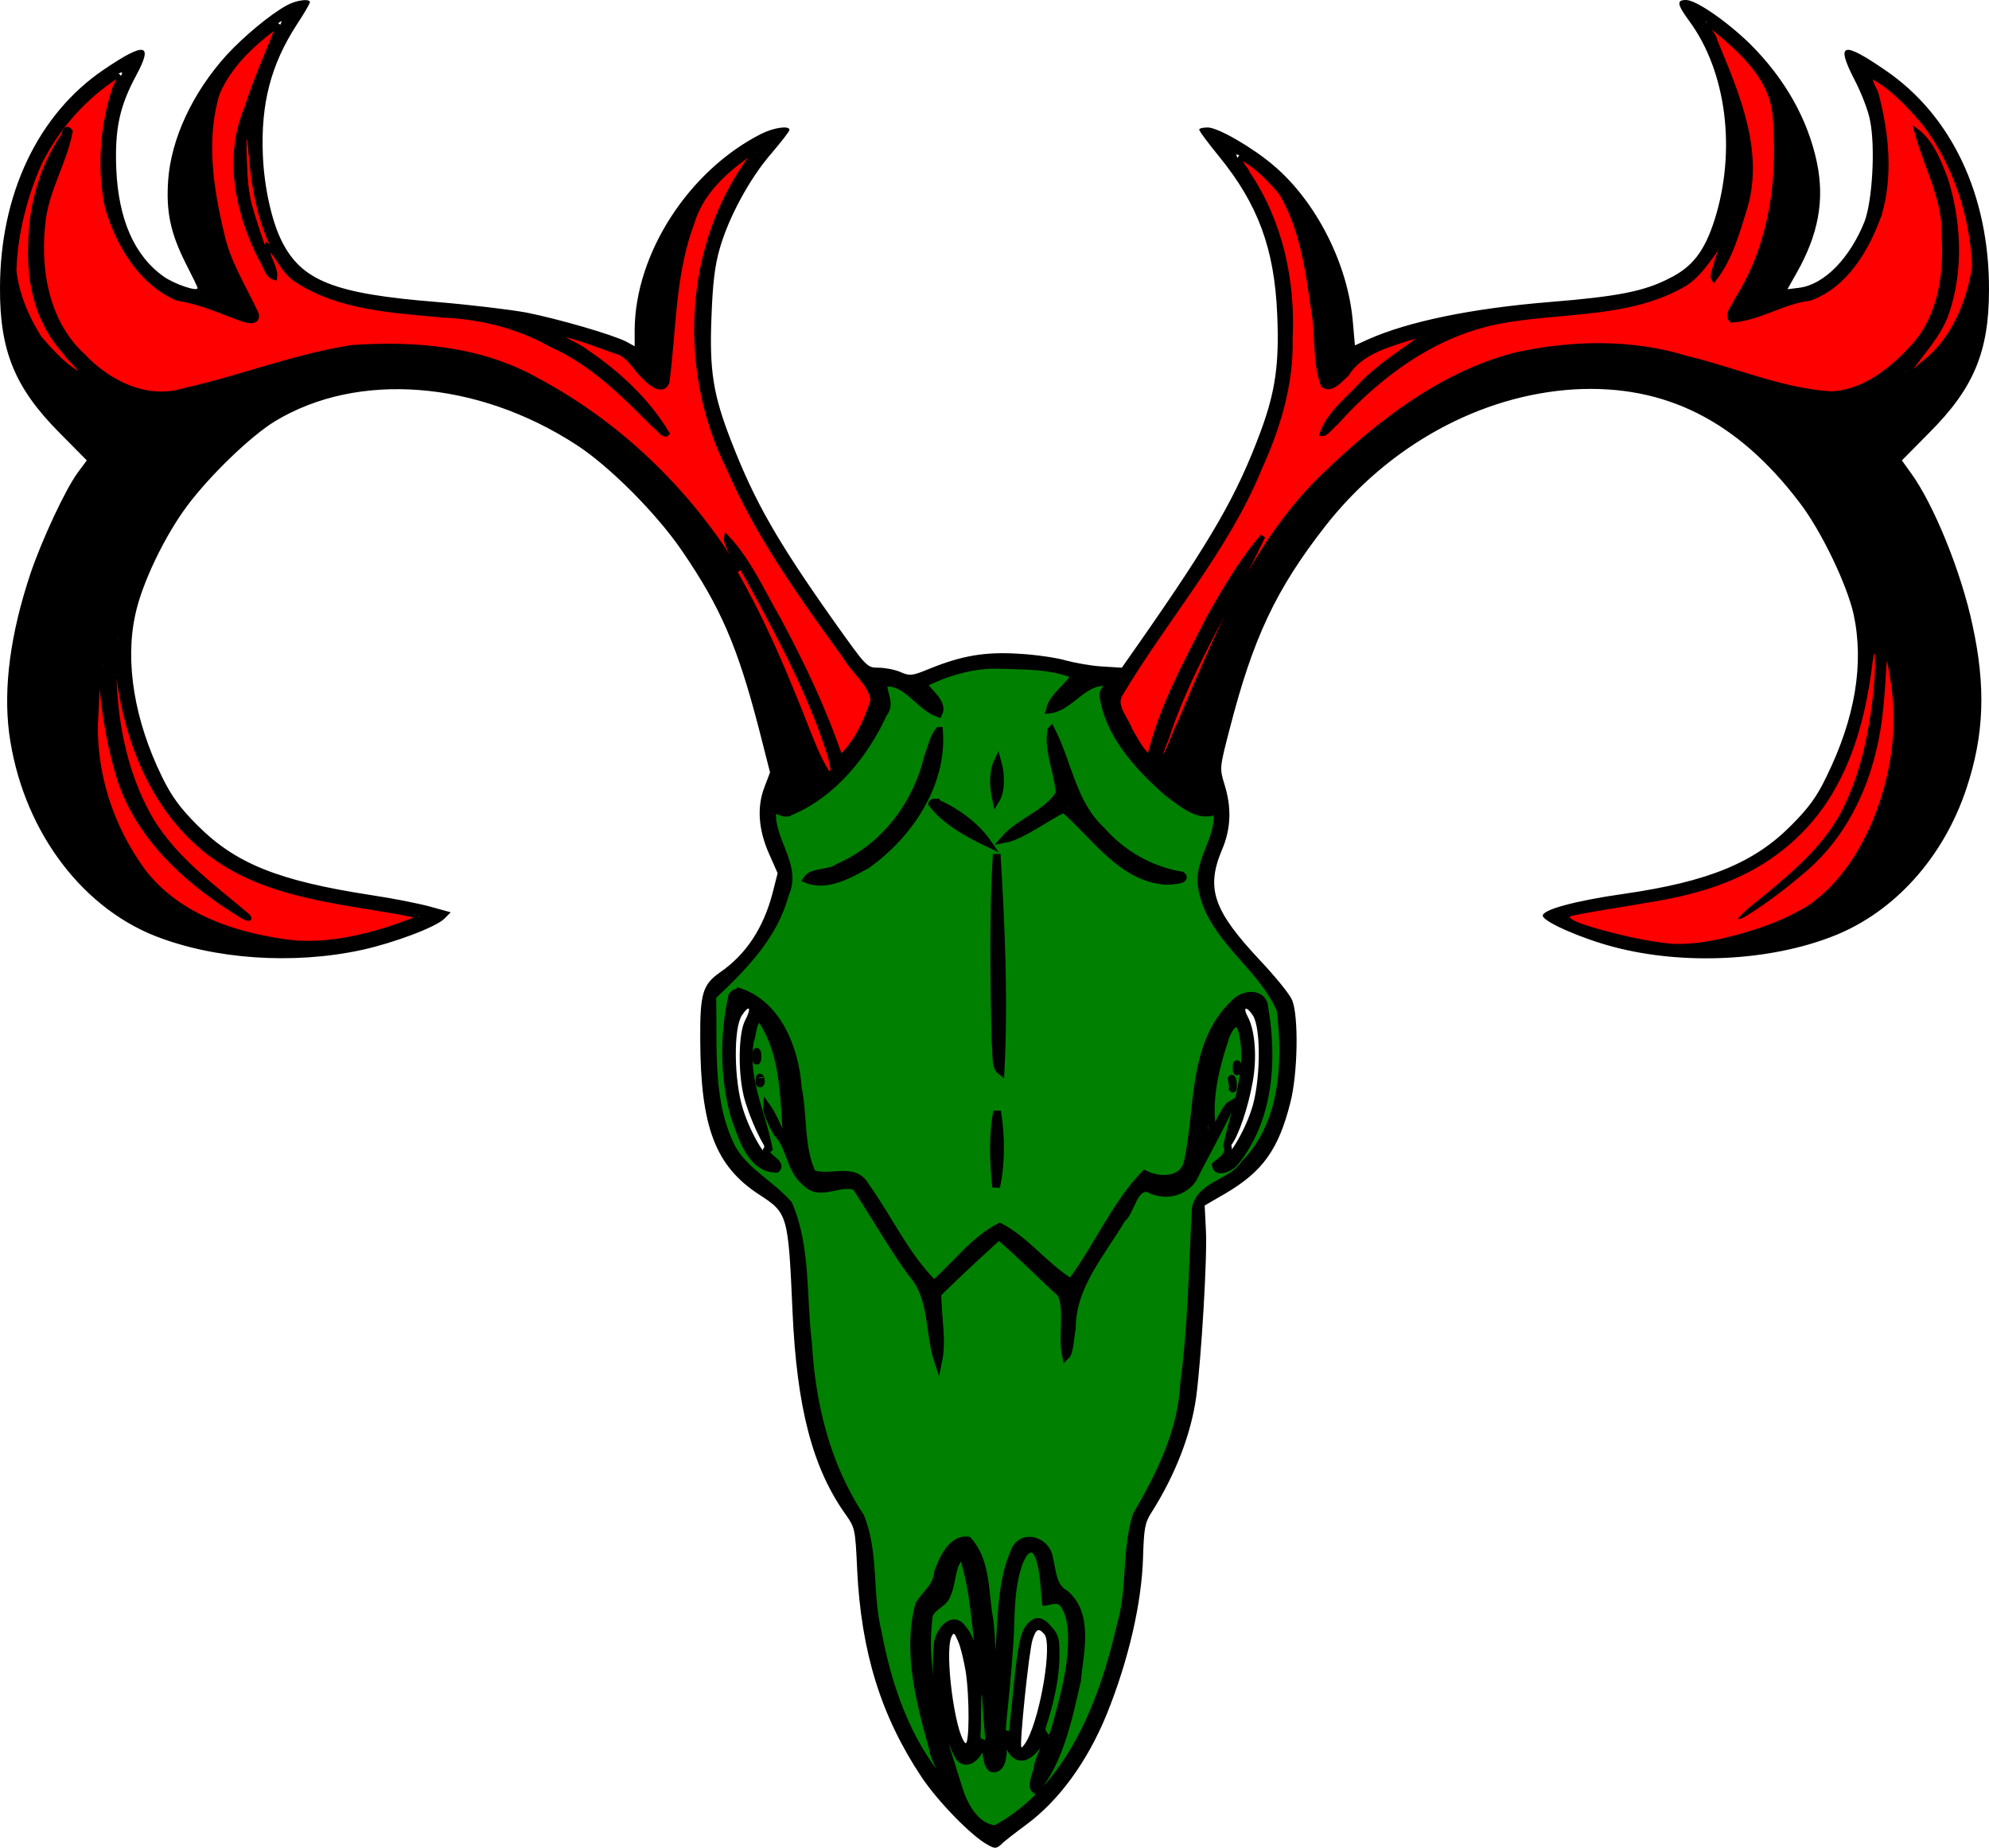
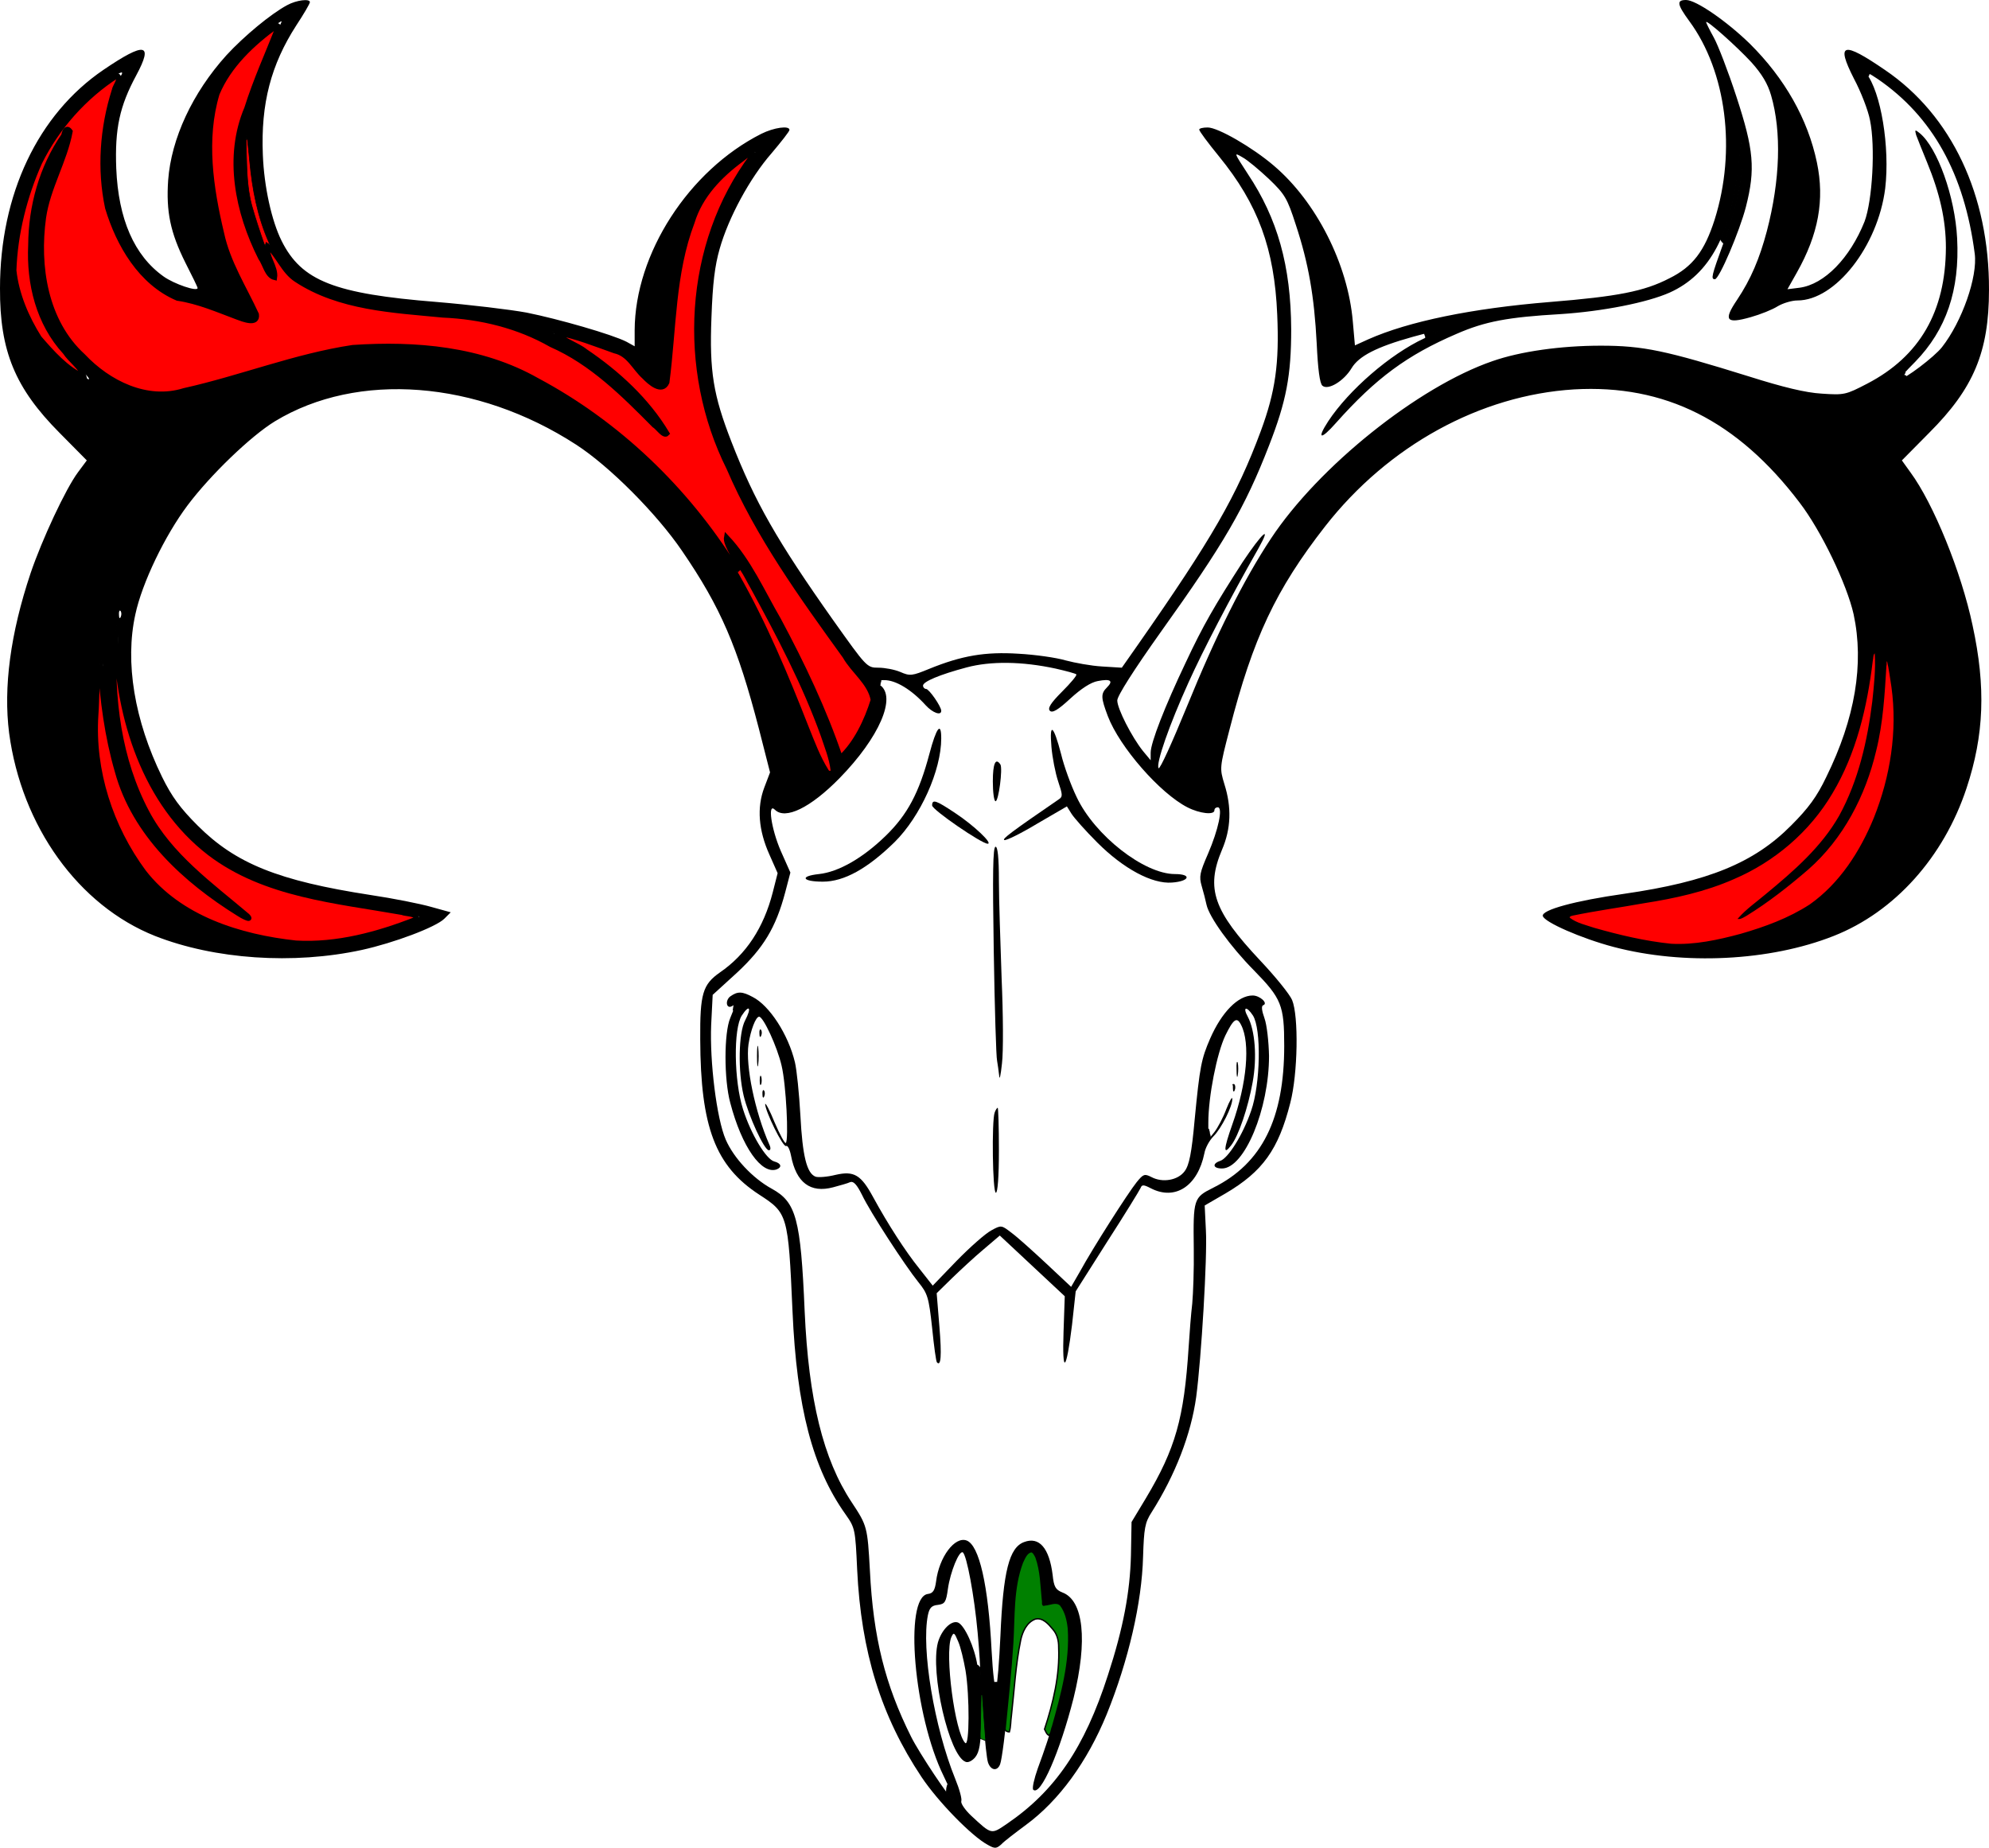
<svg xmlns="http://www.w3.org/2000/svg" version="1.0" width="655.3" height="608.82" viewBox="0 0 655.3 608.82" preserveAspectRatio="xMidYMid" id="svg1323">
  <defs id="defs1327" />
  <g fill="#000000" stroke="none" id="g1321" transform="translate(-12.899,-35)">
    <path d="M 1075,6413 C 1021,6384 933,6311 875,6248 763,6124 693,5973 683,5836 c -7,-103 7,-172 57,-272 22,-43 40,-80 40,-83 0,-13 -77,13 -112,38 -97,69 -149,189 -156,356 -5,131 11,205 66,307 57,106 29,111 -108,18 -216,-147 -341,-410 -341,-720 -1,-207 50,-329 196,-476 l 90,-91 -29,-39 c -41,-55 -119,-223 -156,-332 -67,-200 -90,-377 -71,-527 41,-308 229,-569 481,-669 196,-77 455,-95 681,-46 105,23 244,75 272,103 l 21,21 -65,18 c -35,10 -125,28 -199,39 -305,47 -445,104 -570,229 -57,57 -85,95 -117,160 -91,186 -123,378 -88,536 22,103 97,259 172,359 75,100 209,229 288,277 272,165 665,135 992,-77 110,-71 266,-228 349,-350 128,-187 183,-316 253,-585 l 37,-145 -19,-50 c -25,-66 -19,-141 17,-221 l 27,-61 -16,-63 c -30,-117 -88,-205 -174,-264 -57,-40 -66,-70 -65,-221 1,-289 50,-417 194,-511 94,-61 96,-65 110,-384 14,-318 66,-517 175,-670 31,-44 32,-49 38,-181 13,-273 79,-484 212,-684 54,-81 166,-196 219,-224 23,-13 28,-12 44,2 9,10 46,38 81,64 109,80 202,208 266,364 72,178 116,368 120,520 3,93 6,112 28,146 78,123 130,257 147,380 17,128 37,462 32,549 l -4,82 69,40 c 122,72 174,144 213,298 25,96 28,286 6,339 -8,19 -55,77 -105,130 -154,164 -180,237 -126,365 30,70 32,140 8,216 -16,53 -16,54 17,181 77,300 152,460 315,669 208,266 511,432 820,451 299,17 538,-103 743,-373 72,-94 156,-270 178,-368 35,-163 5,-343 -90,-536 -31,-65 -59,-103 -116,-160 -122,-123 -273,-185 -550,-225 -162,-23 -272,-53 -268,-73 4,-20 127,-74 233,-102 231,-61 515,-47 725,36 201,79 363,260 438,487 58,175 64,333 20,536 -37,176 -129,402 -205,505 l -28,39 90,91 c 146,146 197,266 197,471 1,312 -123,575 -342,724 -140,96 -163,90 -103,-28 23,-43 47,-105 53,-137 18,-87 8,-265 -18,-334 -48,-120 -132,-207 -214,-218 l -40,-5 31,55 c 71,126 92,239 66,363 -30,143 -106,277 -221,391 -76,74 -177,144 -210,144 -32,0 -30,-14 11,-70 122,-166 155,-426 83,-654 -33,-103 -72,-155 -149,-193 -83,-43 -171,-60 -393,-78 -258,-21 -466,-64 -599,-123 l -44,-20 -7,79 c -16,188 -120,394 -260,513 -70,60 -184,126 -218,126 -16,0 -28,-3 -28,-7 0,-5 29,-44 65,-88 129,-158 183,-305 192,-522 7,-161 -6,-253 -54,-383 -79,-213 -161,-355 -404,-703 l -54,-77 -65,4 c -36,2 -90,12 -120,20 -30,9 -100,19 -155,22 -110,7 -187,-6 -295,-50 -56,-23 -63,-24 -95,-10 -19,8 -51,14 -72,14 -38,0 -39,2 -150,158 -183,259 -257,388 -334,586 -60,154 -73,232 -66,410 4,112 11,170 27,226 29,103 100,234 171,315 32,38 59,72 59,77 0,15 -51,8 -93,-13 -239,-121 -416,-395 -417,-647 v -53 l -27,15 c -47,24 -224,75 -329,96 -54,10 -188,26 -296,35 -337,27 -445,69 -511,201 -33,66 -58,179 -62,284 -7,169 27,297 110,426 25,38 45,72 45,77 0,12 -44,7 -75,-10 z m -49,-120 c -19,-38 -42,-94 -51,-125 -9,-32 -23,-70 -30,-86 -8,-15 -22,-59 -31,-97 -18,-80 -14,-155 15,-255 24,-85 86,-220 101,-220 8,0 9,7 5,18 -4,9 -25,71 -47,137 -35,103 -41,134 -44,220 l -3,100 9,-90 c 18,-197 78,-338 169,-398 81,-53 235,-90 426,-102 191,-12 241,-23 363,-81 147,-69 221,-123 326,-236 90,-97 120,-112 65,-31 -68,99 -216,225 -322,273 -65,30 -28,24 94,-16 61,-19 117,-43 125,-52 8,-9 28,-34 45,-54 17,-20 39,-40 50,-43 36,-12 46,9 46,105 2,147 26,302 70,435 29,86 67,136 154,201 53,39 72,44 41,12 -11,-13 -39,-54 -61,-93 -125,-212 -153,-530 -70,-781 42,-127 152,-349 230,-465 89,-134 277,-395 294,-409 8,-7 15,-20 15,-29 0,-25 -54,-132 -84,-169 l -28,-32 -34,97 c -59,170 -256,541 -331,626 -37,40 -20,0 55,-135 136,-244 211,-405 261,-557 40,-123 4,-81 -49,56 -167,435 -297,661 -495,858 -189,189 -434,342 -617,385 -116,28 -277,39 -387,27 -76,-8 -144,-25 -490,-127 -137,-40 -198,-40 -280,1 -74,37 -162,115 -198,176 -61,105 -86,266 -59,391 12,57 54,175 92,258 3,6 -2,14 -11,18 -10,3 -14,2 -9,-5 3,-6 -3,-20 -14,-32 -58,-64 -105,-221 -105,-352 0,-165 41,-273 144,-377 63,-64 64,-66 26,-47 -52,27 -123,94 -152,143 -13,23 -36,75 -51,116 -26,73 -27,78 -15,160 27,188 80,319 178,434 60,72 201,183 170,136 -56,-88 -78,-308 -44,-437 43,-164 169,-303 273,-303 15,0 54,-13 88,-29 130,-63 163,-48 101,44 -76,115 -125,305 -125,484 0,132 18,198 70,265 32,43 154,156 167,156 1,0 -13,-30 -31,-67 z m 4873,-68 c 35,-39 54,-71 65,-109 35,-120 30,-280 -14,-448 -24,-90 -52,-157 -98,-226 -46,-68 -36,-80 45,-57 32,9 72,25 89,36 17,10 46,19 65,19 125,0 265,179 289,369 16,136 -14,319 -63,380 -7,8 10,0 38,-19 181,-124 286,-313 320,-576 10,-76 -42,-224 -108,-308 -25,-32 -123,-106 -140,-106 -3,0 20,26 52,58 102,105 147,236 138,407 -7,137 -65,298 -123,346 -16,13 -17,12 -12,-6 4,-11 20,-51 36,-90 42,-102 62,-190 62,-281 -1,-210 -86,-358 -259,-448 -71,-37 -76,-38 -150,-33 -53,3 -127,21 -241,57 -273,85 -347,101 -487,101 -132,0 -266,-19 -357,-51 -244,-84 -573,-347 -730,-585 -90,-136 -181,-318 -277,-554 -48,-117 -89,-208 -93,-202 -9,15 35,142 99,283 47,104 134,272 230,441 46,82 12,51 -52,-45 -92,-143 -130,-208 -188,-332 -68,-143 -115,-263 -115,-296 v -25 l -25,30 c -37,46 -85,140 -85,167 0,15 54,100 145,228 206,288 276,408 355,612 57,146 73,231 73,383 -1,209 -45,365 -143,512 -46,71 -47,72 -18,55 17,-9 56,-42 88,-72 52,-50 60,-63 88,-150 42,-127 61,-236 69,-391 4,-85 10,-133 19,-140 19,-16 71,16 96,58 24,40 83,70 201,103 95,26 103,25 38,-5 -112,-52 -248,-170 -316,-273 -39,-60 -25,-63 26,-5 131,147 234,223 397,293 94,41 169,55 342,65 139,9 286,38 360,71 133,60 204,193 229,433 8,76 8,76 10,19 1,-74 -19,-171 -63,-292 -38,-105 -41,-116 -27,-116 14,0 81,157 102,238 32,125 26,189 -31,363 -27,83 -61,171 -75,196 -14,25 -25,48 -25,50 0,10 101,-80 149,-132 z M 527,4398 c -3,-8 -6,-5 -6,6 -1,11 2,17 5,13 3,-3 4,-12 1,-19 z m -9,-125 c 0,-289 153,-580 366,-698 126,-70 227,-99 475,-135 73,-11 140,-24 148,-28 9,-6 -17,-19 -84,-40 -190,-61 -295,-67 -455,-27 -147,36 -257,91 -327,163 -65,67 -125,176 -167,302 -26,79 -28,97 -28,245 0,105 4,169 11,185 11,22 12,19 9,-30 -8,-108 39,-331 91,-433 67,-134 192,-260 351,-354 75,-44 55,-18 -43,56 -130,99 -216,195 -265,295 -71,144 -110,359 -95,521 4,41 8,75 10,75 1,0 3,-44 3,-97 z m 5787,-80 c -12,-185 -58,-356 -126,-468 -43,-72 -130,-161 -242,-249 -48,-38 -85,-71 -82,-74 12,-12 208,133 273,203 128,137 197,319 211,555 l 6,105 14,-84 c 47,-283 -87,-627 -290,-746 -109,-64 -305,-119 -417,-116 -102,2 -380,75 -350,92 7,4 63,14 123,23 61,10 146,24 189,32 410,75 628,320 682,767 9,78 15,53 9,-40 z m -2698,34 c 35,-8 65,-16 68,-19 3,-3 -18,-28 -47,-57 -38,-38 -48,-55 -40,-63 8,-8 26,2 67,40 36,33 68,54 91,58 42,8 52,1 30,-21 -21,-21 -20,-34 3,-95 39,-102 172,-254 262,-300 41,-21 89,-26 89,-10 0,6 5,10 11,10 18,0 2,-74 -32,-153 -27,-62 -30,-75 -21,-106 6,-20 13,-48 16,-62 9,-41 78,-137 156,-216 91,-93 100,-115 100,-249 0,-240 -73,-387 -233,-467 -66,-33 -67,-36 -65,-202 1,-66 -2,-147 -5,-180 -4,-33 -9,-98 -12,-145 -15,-233 -43,-333 -141,-497 l -47,-78 -2,-110 c -3,-120 -25,-239 -76,-395 -77,-239 -174,-381 -332,-489 -53,-36 -50,-37 -119,27 -20,19 -34,40 -32,47 3,7 -6,40 -20,74 -69,170 -112,428 -90,539 5,24 12,32 33,34 23,3 27,9 33,53 8,56 37,127 49,120 13,-9 38,-143 49,-265 12,-134 11,-190 -1,-107 -9,59 -42,132 -64,141 -22,8 -54,-24 -66,-66 -26,-99 37,-373 91,-393 8,-4 22,3 32,15 14,18 18,43 20,119 l 1,96 7,-105 c 4,-58 10,-115 14,-127 9,-27 31,-30 40,-6 12,31 46,375 46,468 0,99 20,199 43,222 13,14 16,13 28,-8 6,-13 14,-54 17,-92 l 5,-69 29,6 c 26,5 31,2 44,-29 34,-82 1,-273 -88,-512 -12,-34 -19,-65 -15,-70 24,-23 88,125 133,302 47,190 33,322 -37,348 -22,9 -28,18 -32,58 -11,88 -44,127 -94,108 -49,-18 -69,-96 -78,-309 -4,-85 -10,-161 -14,-168 -5,-8 -11,45 -15,118 -11,219 -41,348 -82,364 -39,15 -91,-54 -101,-135 -4,-29 -10,-39 -27,-41 -80,-11 -46,-401 52,-600 21,-43 35,-78 31,-78 -9,0 -111,153 -138,207 -86,172 -125,327 -136,548 -8,144 -9,148 -60,225 -94,142 -142,338 -155,630 -13,305 -28,359 -108,403 -64,35 -126,102 -152,162 -30,69 -53,257 -48,378 l 5,99 80,73 c 87,81 128,148 159,265 l 17,65 -32,72 c -31,72 -44,160 -19,135 34,-34 117,6 213,104 131,134 189,268 133,307 -23,16 -23,16 13,16 38,1 91,-31 138,-83 23,-25 51,-35 51,-18 0,14 -40,72 -50,72 -5,0 -10,5 -10,11 0,13 54,36 144,60 79,21 182,20 293,-4 z M 3310,926 c 14,-85 13,-253 -1,-239 -34,34 -68,294 -46,348 8,18 10,17 23,-14 8,-18 18,-61 24,-95 z" transform="matrix(0.1,0,0,-0.1,0,678)" id="path1291" />
    <path d="m 3191,3946 c -34,-128 -72,-200 -144,-270 -75,-73 -155,-119 -220,-126 -65,-7 -55,-25 13,-25 70,0 147,43 236,130 86,85 154,237 154,342 0,57 -16,36 -39,-51 z" transform="matrix(0.1,0,0,-0.1,0,678)" id="path1293" />
    <path d="m 3593,3970 c 3,-36 13,-87 22,-114 15,-45 16,-51 2,-60 -156,-107 -188,-131 -179,-134 6,-2 55,22 108,54 l 98,57 15,-24 c 8,-13 46,-56 85,-95 87,-87 181,-137 246,-132 58,4 67,28 10,28 -102,0 -265,128 -324,254 -19,39 -42,103 -51,141 -25,96 -39,107 -32,25 z" transform="matrix(0.1,0,0,-0.1,0,678)" id="path1295" />
    <path d="m 3400,3855 c 0,-36 4,-65 9,-65 10,0 24,107 16,121 -16,24 -25,3 -25,-56 z" transform="matrix(0.1,0,0,-0.1,0,678)" id="path1297" />
    <path d="m 3200,3776 c 0,-14 163,-126 183,-126 18,0 -45,60 -107,101 -63,42 -76,47 -76,25 z" transform="matrix(0.1,0,0,-0.1,0,678)" id="path1299" />
    <path d="m 3403,3298 c 3,-189 8,-352 11,-363 2,-11 5,-33 7,-50 1,-16 5,2 9,40 5,39 4,165 -1,280 -4,116 -9,261 -9,323 0,77 -4,112 -11,112 -9,0 -10,-90 -6,-342 z" transform="matrix(0.1,0,0,-0.1,0,678)" id="path1301" />
    <path d="m 2535,3147 c -18,-14 -13,-43 6,-32 12,8 12,4 -6,-39 -21,-49 -21,-203 0,-280 38,-145 103,-237 153,-219 18,7 15,20 -8,26 -27,7 -77,90 -103,172 -30,94 -32,266 -4,309 25,38 33,26 11,-16 -22,-41 -24,-168 -5,-248 16,-67 68,-180 83,-180 6,0 7,7 2,18 -48,109 -79,260 -69,331 7,47 24,91 35,91 14,0 60,-100 74,-161 15,-62 24,-244 14,-255 -3,-3 -20,28 -37,68 -16,40 -31,67 -31,60 0,-23 59,-144 69,-138 5,3 12,-11 16,-31 17,-90 64,-125 139,-105 22,6 48,13 56,17 11,4 22,-8 39,-42 27,-57 141,-232 186,-288 30,-37 34,-49 45,-150 6,-60 13,-112 16,-114 13,-14 16,21 8,118 l -9,110 50,49 c 28,27 74,70 104,95 l 54,46 107,-100 107,-100 -4,-117 c -5,-145 9,-132 28,23 l 12,110 104,164 c 58,90 107,170 110,177 4,11 10,11 33,-1 81,-42 155,7 177,115 3,18 17,43 30,56 26,26 63,99 62,124 0,8 -9,-7 -20,-35 -10,-27 -28,-61 -39,-75 l -20,-25 v 56 c 0,86 28,228 56,287 27,55 38,63 52,35 31,-60 19,-193 -29,-328 -29,-82 -30,-103 -4,-69 25,32 56,125 71,208 15,82 8,171 -16,216 -18,33 -4,36 17,4 28,-44 25,-226 -6,-314 -27,-79 -76,-157 -102,-165 -27,-9 -24,-25 6,-25 74,0 155,196 155,371 -1,46 -7,102 -15,124 -9,25 -11,41 -4,43 17,6 -11,32 -35,32 -48,0 -102,-55 -140,-142 -29,-67 -34,-91 -51,-267 -10,-111 -18,-150 -33,-170 -22,-30 -73,-39 -110,-19 -22,11 -26,10 -48,-17 -29,-36 -145,-218 -186,-293 l -30,-52 -80,75 c -45,42 -96,88 -115,102 -35,27 -35,27 -68,9 -19,-10 -70,-55 -114,-100 l -79,-82 -44,56 c -46,57 -104,147 -152,235 -40,74 -63,88 -124,74 -28,-7 -57,-9 -66,-6 -29,11 -43,68 -50,202 -4,72 -12,150 -18,175 -22,92 -84,187 -139,215 -35,19 -50,19 -74,2 z" transform="matrix(0.1,0,0,-0.1,0,678)" id="path1303" />
    <path d="m 2631,3024 c 0,-11 3,-14 6,-6 3,7 2,16 -1,19 -3,4 -6,-2 -5,-13 z" transform="matrix(0.1,0,0,-0.1,0,678)" id="path1305" />
    <path d="m 2623,2950 c 0,-30 2,-43 4,-27 2,15 2,39 0,55 -2,15 -4,2 -4,-28 z" transform="matrix(0.1,0,0,-0.1,0,678)" id="path1307" />
    <path d="m 4203,2905 c 0,-22 2,-30 4,-17 2,12 2,30 0,40 -3,9 -5,-1 -4,-23 z" transform="matrix(0.1,0,0,-0.1,0,678)" id="path1309" />
    <path d="m 2632,2870 c 0,-14 2,-19 5,-12 2,6 2,18 0,25 -3,6 -5,1 -5,-13 z" transform="matrix(0.1,0,0,-0.1,0,678)" id="path1311" />
    <path d="m 4191,2844 c 0,-11 3,-14 6,-6 3,7 2,16 -1,19 -3,4 -6,-2 -5,-13 z" transform="matrix(0.1,0,0,-0.1,0,678)" id="path1313" />
    <path d="m 2641,2824 c 0,-11 3,-14 6,-6 3,7 2,16 -1,19 -3,4 -6,-2 -5,-13 z" transform="matrix(0.1,0,0,-0.1,0,678)" id="path1315" />
    <path d="m 3406,2764 c -10,-27 -7,-264 4,-264 6,0 10,53 10,140 0,77 -2,140 -4,140 -2,0 -7,-7 -10,-16 z" transform="matrix(0.1,0,0,-0.1,0,678)" id="path1317" />
-     <path d="m 3516,1081 c -24,-26 -33,-66 -46,-199 -6,-64 -13,-135 -16,-157 -9,-80 32,-120 76,-73 42,45 90,220 90,328 0,48 -4,64 -26,89 -29,35 -54,39 -78,12 z m 54,-36 c 26,-32 -11,-259 -56,-347 -9,-16 -18,-28 -20,-25 -7,7 25,318 37,355 12,36 20,39 39,17 z" transform="matrix(0.1,0,0,-0.1,0,678)" id="path1319" />
    <path style="fill:#ff0000;fill-rule:evenodd;stroke:#000000;stroke-width:0.55" d="m 342.29,296.83 c -0.67,0.46 -1.73,1.21 -0.84,2.06 12.26,21.5 21.78,44.38 30.8,67.38 2.56,6.34 4.94,12.85 8.59,18.66 0.28,0.74 1.57,1.07 1.48,0 -0.62,-5.18 -2.67,-10.08 -4.29,-15.01 -8.1,-22.55 -19.33,-43.8 -30.76,-64.79 -1.61,-2.76 -2.99,-5.72 -4.75,-8.33 z" id="path1565" transform="scale(0.75)" />
    <g id="attired">
-       <path style="fill:#ff0000;fill-rule:evenodd;stroke:#000000;stroke-width:2.2" d="m 767.6,57.313 c -1.04,2.186 2.76,4.778 2.9,7.228 9.32,22.651 20.37,47.599 13.45,72.439 -3.42,11.11 -6.63,23.11 -13.86,32.35 -1.11,-1.6 0.84,-5.27 1.24,-7.37 0.21,-2.52 3.37,-6.38 1.77,-8.46 -5.25,6.51 -9.54,14.47 -17.25,18.63 -24.77,13.68 -54.23,10.52 -81.16,15.91 -27.98,5.71 -51.91,23.39 -70.65,44.31 -1.79,1.26 -4.2,4.95 -6.02,4.82 2.97,-8.58 10.83,-14.6 16.86,-21.13 8.13,-8.53 18.18,-14.66 27.53,-21.59 -0.3,-2 -4.37,0.55 -5.78,0.52 -10.21,3.39 -21.85,6.32 -27.93,16.07 -2.5,2.12 -6.71,7.6 -10.24,4.75 -3.75,-10.26 -2.21,-21.71 -4.13,-32.41 -2.54,-17.74 -4.99,-36.39 -14.31,-52.02 -5.06,-5.96 -10.8,-12.05 -17.76,-15.61 -1.58,1.91 2.46,5.18 3.07,7.29 14.38,21.26 19.86,47.21 18.6,72.59 0.46,19.72 -5.33,38.77 -13.4,56.57 -14.9,36.43 -41.53,66.16 -61.39,99.73 -2.78,5.21 2.66,10.42 4.26,15.15 2.5,4.3 5.13,9.54 8.74,12.45 5.02,-21.79 16.09,-41.63 26.13,-61.44 7.03,-12.43 14.3,-24.98 23.67,-35.81 -13.56,28.54 -30.82,55.41 -41.27,85.41 -1.17,4.75 -4.66,9.92 -4.1,14.69 4.31,-4.94 5.94,-12.38 9.03,-18.29 16.57,-38.82 32.86,-79.7 64.15,-109.33 23.56,-22.63 50.73,-43.62 82.8,-52.05 24.86,-5.55 51.2,-6.11 75.73,1.45 21.05,5.05 41.39,14.11 63.15,15.53 14.56,-0.51 26.93,-10.5 36.33,-20.84 11.88,-13.19 14.56,-31.7 13.45,-48.81 0.48,-16.16 -8.01,-30.49 -11.97,-45.66 6.61,5.06 9.76,13.72 12.69,21.32 5.72,18.59 6.7,39.26 0.57,57.81 -3.41,10.59 -11.68,18.41 -17.6,27.43 2.67,0.66 5.4,-3.49 7.69,-4.88 12.93,-10.25 19.56,-26.43 22.04,-42.34 -1.05,-22.47 -8.39,-45.15 -22.17,-63.1 -6.67,-7.937 -14.22,-15.879 -23.39,-20.763 -1.35,2.679 2.2,6.292 2.55,9.258 4.29,16.715 6.04,34.935 1.1,51.725 -5.37,15.06 -14.73,31.18 -30.55,36.84 -11.88,1.39 -22.35,8.85 -34.26,9.6 -2.74,-2.39 1.52,-6.36 2.31,-8.86 15.55,-24.35 19.38,-54.53 16.56,-82.82 -2.39,-16.614 -16.29,-28.026 -28.44,-38.084 -0.23,-0.113 -0.47,-0.238 -0.74,-0.203 z" id="path1559" transform="scale(0.75)" />
      <path style="fill:#ff0000;fill-rule:evenodd;stroke:#000000;stroke-width:2.2" d="m 138.85,57.928 c -10.69,7.773 -21.11,17.445 -26.3,29.914 -5.98,19.948 -2.75,41.458 1.99,61.328 2.72,12.83 9.92,23.95 15.31,35.64 0.7,4.8 -6.07,2.04 -8.29,1.23 -8.67,-3.23 -17.23,-7 -26.412,-8.35 -16.139,-6.88 -25.837,-23.56 -30.699,-39.74 -3.604,-16.93 -2.307,-35.1 2.946,-51.596 0.227,-1.756 3.331,-5.372 1.302,-6.493 -14.46,9.269 -26.483,22.849 -34.125,38.279 -6.578,14.85 -10.706,31.07 -11.263,47.32 1.13,10.54 5.511,20.76 11.121,29.67 5.652,6.51 11.826,13.56 19.732,17.14 -1.113,-4.03 -5.987,-7.25 -8.366,-10.92 C 34.124,188.66 29.87,171.2 30.682,154.34 c 0.103,-17.01 4.808,-34.07 14.505,-48.16 0.325,-1.71 1.261,-4.04 2.84,-1.76 -2.383,12.89 -9.793,24.66 -11.689,37.84 -2.942,21.31 0.735,45.69 17.347,60.84 11.106,11.81 28.05,20.27 44.387,15.17 24.878,-5.53 48.878,-15.16 74.078,-18.95 27.59,-1.86 56.45,0.56 80.96,14.46 35.55,18.96 65.57,47.82 86.85,81.95 2,3 1.68,-1.28 0.41,-2.46 -1.06,-3.22 -4.56,-7.82 -4.04,-10.59 9.79,10.36 15.71,23.97 22.85,36.24 10.49,19.57 20.05,39.64 27.18,60.68 6.88,-6.37 11.55,-16.21 14.42,-25.41 -1.35,-7.67 -8.71,-12.63 -12.39,-19.21 -18.95,-26.28 -38.13,-52.77 -50.98,-82.7 -21.54,-43.06 -18.89,-98.35 10.36,-137.25 1.18,-3.2 -3.96,0.99 -4.71,1.6 -9.61,7.06 -18.26,15.95 -21.81,27.64 -8.56,22.48 -8,46.9 -11.08,70.37 -2.19,4.94 -7.7,-0.11 -9.91,-2.42 -4.41,-3.93 -6.74,-10.03 -13.05,-11.41 -8.38,-2.95 -16.88,-6.44 -25.58,-8 2.94,3.65 8.93,5.15 12.77,8.26 14.05,9.48 27.06,21.45 35.8,36.05 -1.34,1.5 -4.15,-2.88 -5.62,-3.65 -13.5,-13.62 -27.37,-27.55 -45.23,-35.37 -14.52,-8.3 -30.97,-12.28 -47.6,-13 -21.86,-2.12 -45.52,-3.11 -64.41,-15.58 -5.62,-3.64 -7.94,-10.79 -12.69,-14.88 -0.75,4.54 3.88,9.43 3.19,13.98 -3.34,-0.78 -4.21,-6.04 -6.16,-8.68 -10.1,-20.06 -15.14,-44.33 -6.07,-65.694 3.84,-12.218 9.16,-23.954 13.83,-35.799 0,-0.327 -0.27,-0.603 -0.59,-0.519 z" id="path1561" transform="scale(0.75)" />
      <path style="fill:#ff0000;fill-rule:evenodd;stroke:#000000;stroke-width:2.2" d="m 67.477,327.5 c -1.352,25.93 1.896,52.85 14.232,76.04 10.141,19.12 28.071,31.87 44.181,45.52 2.6,2.73 -3.04,-0.38 -3.8,-0.95 -23.588,-14.65 -45.899,-35.03 -53.395,-62.69 -4.427,-15.26 -6.507,-31.1 -7.506,-46.94 -1.731,6.27 -1.298,15.02 -1.869,22.29 -1.599,24.56 6.465,49.3 21.016,68.98 15.768,20.36 42.194,28.54 66.824,31.21 18.05,1.06 36.01,-3.84 52.65,-10.38 1.63,-2.56 -4.55,-2.31 -5.98,-3.04 -28.94,-5.15 -60.25,-7.62 -84.48,-26.03 C 80.724,399.54 69.281,362.28 68.076,327.48 Z" id="path1563" transform="scale(0.75)" />
      <path style="fill:#ff0000;fill-rule:evenodd;stroke:#000000;stroke-width:0.55" d="m 840.57,333.46 c -0.91,0.84 -0.63,2.42 -0.97,3.55 -2.45,20.16 -7.15,40.49 -17.69,58.08 -9.86,16.74 -25.31,29.92 -43.12,37.54 -12.54,5.54 -26.03,8.48 -39.54,10.59 -10.35,1.86 -20.78,3.27 -31.08,5.4 -0.66,0.1 -2.3,0.61 -1.47,1.51 3.1,2.35 7.06,3.16 10.69,4.4 11.08,3.16 22.36,5.84 33.84,7.02 10.42,0.58 20.76,-1.69 30.76,-4.39 10.57,-3.05 21.08,-6.89 30.35,-12.92 13.2,-9.3 22.22,-23.42 28.26,-38.17 7.26,-18.14 10.43,-38.15 7.76,-57.58 -0.62,-3.84 -1.08,-7.74 -1.96,-11.53 -1.05,-0.3 -0.53,1.61 -0.79,2.17 -0.77,12.51 -1.45,25.1 -4.5,37.31 -4.64,19.69 -14.41,38.57 -29.76,52.03 -8.59,7.4 -17.54,14.44 -27.19,20.38 -0.97,0.48 -2.13,1.34 -3.12,1.3 3.52,-3.96 7.96,-7.04 12,-10.46 12.17,-10.05 24.48,-20.68 32.35,-34.59 8.45,-15.44 12.41,-32.9 14.55,-50.23 0.73,-6.99 1.54,-14.03 1.08,-21.06 0,-0.2 -0.22,-0.41 -0.45,-0.35 z" id="path1567" transform="scale(0.75)" />
    </g>
    <path style="fill:#000000;fill-rule:evenodd;stroke:#000000;stroke-width:0.049" d="m 845.87,335.2 c -0.24,0.13 -0.16,0.43 -0.19,0.65 0,0.3 -0.1,0.6 0,0.9 0.1,0.22 0.3,0.28 0.49,0.21 0.2,0 0.4,-0.16 0.37,-0.37 -0.1,-0.41 -0.13,-0.82 -0.23,-1.22 -0.1,-0.16 -0.25,-0.23 -0.41,-0.17 z" id="path1569" transform="scale(0.75)" />
    <path style="fill:#000000;fill-rule:evenodd;stroke:#000000;stroke-width:0.275" d="m 853.08,211.18 c -0.75,0.36 -1.19,1.19 -1.66,1.84 -0.12,0.77 0.91,0.47 1.28,0.24 0.62,-0.38 1.52,-0.55 1.88,-1.21 -0.1,-0.69 -1.04,-0.3 -1.29,-0.83 -0.1,0 -0.14,-0.1 -0.21,0 z" id="path1571" transform="scale(0.75)" />
    <path style="fill:#000000;fill-rule:evenodd;stroke:#000000;stroke-width:0.017" d="m 853.92,210.08 c -0.11,0 -0.2,0.1 -0.26,0.17 -0.2,0.21 -0.4,0.42 -0.58,0.64 -0.1,0.13 -0.1,0.34 0.1,0.43 0.1,0 0.1,0.11 0.17,0.13 0.14,0.1 0.31,0 0.38,-0.15 0.17,-0.26 0.35,-0.52 0.52,-0.79 0.1,-0.14 0,-0.32 -0.13,-0.4 -0.1,0 -0.11,0 -0.17,0 z" id="path1573" transform="scale(0.75)" />
    <path style="fill:#000000;fill-rule:evenodd;stroke:#000000;stroke-width:0.049" d="m 836.84,78.104 c -0.27,-0.02 -0.48,0.272 -0.37,0.515 0.15,0.326 0.43,0.579 0.62,0.878 0.19,0.236 0.34,0.523 0.57,0.728 0.19,0.125 0.44,-0.02 0.48,-0.227 0.1,-0.333 0.3,-0.626 0.41,-0.954 0.1,-0.222 -0.18,-0.343 -0.35,-0.413 -0.43,-0.196 -0.84,-0.452 -1.31,-0.525 0,-10e-4 0,0 0,0 z" id="path1575" transform="scale(0.75)" />
    <path style="fill:#000000;fill-rule:evenodd;stroke:#000000;stroke-width:0.275" d="m 782.13,109.57 c -0.6,0.28 -0.3,1.17 -0.49,1.7 -0.96,8.44 -1.8,16.91 -3.8,25.18 -1.16,5.15 -2.9,10.15 -4.88,15.03 0,0.76 0.66,1.35 1.12,1.88 0.65,0.33 0.7,-0.69 0.9,-1.06 3.58,-10.28 6.64,-20.84 7.61,-31.72 0.11,-3.48 0.15,-6.97 0,-10.45 0,-0.25 -0.13,-0.61 -0.45,-0.56 z" id="path1577" transform="scale(0.75)" />
    <path style="fill:#000000;fill-rule:evenodd;stroke:#000000;stroke-width:0.138" d="m 648.11,191.93 c -1.59,0.1 -3.13,0.59 -4.68,0.94 -0.3,0 -0.79,0.21 -0.56,0.59 0.34,0.48 0.33,1.09 0.5,1.62 0.27,0.33 0.7,-0.1 1.02,-0.17 1.3,-0.66 2.65,-1.24 3.87,-2.04 0.28,-0.16 0.64,-0.57 0.29,-0.85 -0.13,-0.1 -0.29,-0.1 -0.44,-0.1 z" id="path1579" transform="scale(0.75)" />
    <path style="fill:#000000;fill-rule:evenodd;stroke:#000000;stroke-width:0.097" d="m 62.023,336.65 c -0.446,0.1 -0.621,0.6 -0.846,0.94 -0.101,0.26 -0.42,0.53 -0.268,0.83 0.203,0.26 0.595,0.15 0.884,0.22 0.265,0 0.686,0.14 0.77,-0.22 0.04,-0.5 0.07,-1.04 -0.126,-1.52 -0.08,-0.15 -0.238,-0.27 -0.414,-0.25 z" id="path1581" transform="scale(0.75)" />
    <path style="fill:#000000;fill-rule:evenodd;stroke:#000000;stroke-width:0.097" d="m 68.592,321.08 c -0.368,0.13 -0.34,0.61 -0.433,0.92 -0.251,1.45 -0.434,2.91 -0.59,4.37 0.02,0.38 0.463,0.31 0.721,0.28 0.304,-0.1 0.745,0.11 0.928,-0.22 0,-1.41 -0.08,-2.83 -0.162,-4.24 -0.06,-0.34 0.03,-0.75 -0.187,-1.03 -0.07,-0.1 -0.179,-0.1 -0.277,-0.1 z" id="path1583" transform="scale(0.75)" />
-     <path style="fill:#000000;fill-rule:evenodd;stroke:#000000;stroke-width:0.097" d="m 69.85,314.64 c -0.501,0.1 -0.62,0.68 -0.667,1.11 -0.03,0.75 -0.03,1.52 0.14,2.25 0.07,0.31 0.415,0.64 0.731,0.42 0.535,-0.45 0.663,-1.21 0.718,-1.88 0.03,-0.65 -0.05,-1.43 -0.621,-1.83 -0.09,-0.1 -0.197,-0.1 -0.301,-0.1 z" id="path1585" transform="scale(0.75)" />
    <path style="fill:#ff0000;fill-rule:evenodd;stroke:#000000;stroke-width:0.275" d="m 125.45,107.79 c -0.38,0.63 0,1.49 -0.12,2.21 0.33,9.13 0.1,18.43 2.58,27.32 1.59,5.61 3.44,11.15 5.37,16.66 0.42,0.54 0.76,-0.22 0.75,-0.61 0,-0.64 0.52,0.21 0.82,0.33 0.44,0.34 0.72,-0.32 0.43,-0.65 -4.95,-11.17 -7.26,-23.28 -8.39,-35.41 -0.34,-3.23 -0.6,-6.48 -1.02,-9.71 -0.12,-0.15 -0.23,-0.19 -0.42,-0.14 z" id="path1587" transform="scale(0.75)" />
    <path style="fill:#000000;fill-rule:evenodd;stroke:#000000;stroke-width:0.049" d="m 125.4,106.13 c -0.2,0.1 -0.23,0.28 -0.21,0.46 0,0.37 0,0.74 0.1,1.11 0.1,0.27 0.48,0.31 0.6,0.1 0.12,-0.23 0,-0.5 0,-0.74 0,-0.25 0,-0.52 -0.1,-0.76 -0.1,-0.12 -0.22,-0.18 -0.36,-0.14 z" id="path1589" transform="scale(0.75)" />
    <path style="fill:#000000;fill-rule:evenodd;stroke:#000000;stroke-width:0.049" d="m 259.59,191.86 c -0.25,0 -0.53,0.18 -0.49,0.46 0.1,0.33 0.39,0.51 0.64,0.69 0.21,0.12 0.4,0.3 0.65,0.34 0.24,0 0.4,-0.29 0.25,-0.48 -0.24,-0.31 -0.47,-0.63 -0.75,-0.9 -0.1,-0.1 -0.19,-0.12 -0.3,-0.11 z" id="path1591" transform="scale(0.75)" />
-     <path style="fill:#000000;fill-rule:evenodd;stroke:#000000;stroke-width:0.097" d="m 55.015,211.2 c -0.374,0.16 -0.129,0.58 -0.08,0.86 0.142,0.42 0.183,0.89 0.41,1.27 0.344,0.13 0.818,0.33 1.15,0.1 0.291,-0.34 -0.07,-0.75 -0.269,-1.04 -0.309,-0.38 -0.593,-0.79 -0.959,-1.12 -0.08,-0.1 -0.168,0 -0.256,0 z" id="path1593" transform="scale(0.75)" />
  </g>
-   <path style="fill:#008000;fill-rule:evenodd;stroke:#000000;stroke-width:2.541" d="m 327.92,219.05 c -8.3,0 -16.73,2.66 -23.88,6.27 1.55,2.67 6.98,6.31 5.17,9.75 -6.3,-2.22 -10.66,-11.13 -18,-10.06 -0.69,3.12 2.56,6.8 -0.14,10.01 -6.26,13.57 -16.74,26.61 -30.84,32.43 -1.98,1.67 -6.29,-2.97 -5.85,1.04 0,9.15 8.54,17.17 4.2,26.3 -3.63,13.69 -13.91,24.05 -23.91,33.47 0.44,16.72 -1.37,34.96 6.58,50.29 4.49,7.75 12.91,11.77 18.56,18.31 6.08,14.27 4.51,30.48 6.42,45.61 1.11,20.14 6,40.29 17.23,57.28 4.9,12.01 2.57,25.61 5.74,38.1 3.32,17.94 9.69,36.33 21.8,50.13 0.61,-3.49 -3.13,-7.86 -3.59,-11.7 -4.22,-15.24 -8.77,-31.94 -4.59,-47.56 2.15,-3.52 5.94,-6.01 6.22,-10.67 1.58,-4.28 4.48,-11.11 9.86,-10.47 6.29,6.78 5.44,17.46 7.06,26.01 0.94,6.75 0.44,14.05 1.98,20.53 2.84,-14.28 0.37,-30.22 6.73,-43.81 3.06,-5.21 10.46,-2.13 11.01,3.32 1.08,4.17 0.93,9.21 5.33,11.61 8.02,7 4.65,19.27 3.85,28.43 -2.86,12.4 -5.53,26.02 -13.62,36.1 -1.89,-1.15 0.46,-5.44 0.67,-7.44 0.19,-3.02 3.84,-7.9 2.24,-10.34 -2.15,2.75 -6.42,10 -10.4,5.36 -1.62,-1.73 -2.86,-9.77 -3.12,-4.13 -0.32,2.66 0.44,10.4 -4.01,9.35 -2.2,-2.05 -1,-7.76 -3.43,-8.54 0.13,3.58 -4.55,8.81 -7.39,4.57 -5.56,-11.17 -8.15,-24.33 -6.85,-36.73 0.24,-3.91 4.84,-10.23 8.31,-5.05 2.7,3.16 3.29,8.29 5.63,10.97 -1.37,-11.8 -1.97,-24.29 -5.64,-35.48 -4.01,2.25 -3.35,8.92 -5.18,12.81 -0.99,3.8 -6.29,4.1 -6.21,8.6 -2.17,19.26 4.51,38.28 10.23,56.4 1.74,5.4 5.79,12.36 12.02,12.56 24.47,-13.4 35.3,-41.59 41.19,-67.41 3.46,-11.77 1.46,-24.45 5.2,-36.05 7.77,-13.33 14.84,-27.55 15.61,-43.28 2.59,-19.23 2.8,-38.71 3.86,-57.99 1.87,-7.81 11.99,-8.06 16.05,-14.41 13.03,-13.15 14.04,-33.52 11.85,-50.84 -6.37,-14.91 -23.48,-23.96 -25.96,-40.87 -1.17,-8.64 6.71,-16.46 4.98,-25 -5.69,3.25 -11.95,-2.66 -16.41,-5.88 -9.48,-8.46 -19.32,-19.02 -20.99,-32.06 -0.1,-1.64 3.66,-4.17 0.19,-4.17 -7.09,0 -11.31,8.25 -17.78,9.05 1.17,-4.56 6.29,-7.43 8.31,-11.33 -8.19,-3.51 -17.57,-3.06 -26.29,-3.39 z m 18.44,21.58 c 5.54,10.85 7.02,24.28 16.52,32.99 6.87,7.85 16.25,13.21 26.49,14.86 1.91,1.65 -4.19,1.68 -5,1.77 -14.72,-0.77 -23.71,-15.11 -33.89,-23.8 -5.98,2.9 -13.97,8.98 -19.42,9.98 5.14,-5.84 14,-8.28 18.06,-14.98 -0.4,-6.86 -3.94,-13.95 -2.76,-20.82 z m -36.99,0.17 c 1.39,17.4 -9.81,34.15 -23.65,44.03 -5.74,3.25 -13.29,7.51 -19.85,4.9 1.79,-2.69 7.49,-1.74 10.31,-3.91 15.12,-6.52 25.82,-20.62 29.59,-36.5 1.14,-2.81 1.69,-6.16 3.6,-8.52 z m 19.29,10.29 c 1.04,3.64 1.34,9.2 -0.49,12.26 -0.86,-3.79 -1.16,-8.69 0.49,-12.26 z m -20.39,13.35 c 6.5,2.86 13.01,7.43 17.03,13.22 -6.55,-3.14 -13.72,-7.05 -18.16,-12.86 0.1,-0.43 0.8,-0.36 1.13,-0.36 z m 20.1,17.02 c 1.44,23.7 2.48,47.67 1.29,71.37 -1.94,-1.49 -1.25,-6.82 -1.69,-9.55 -0.45,-20.47 -0.8,-41.83 0.4,-61.82 z m -84.29,45.52 c 12.47,4.54 17.89,19.03 18.76,31.33 1.92,9.28 0.68,19.75 4.7,28.35 5.73,2.4 13.98,-2.69 17.73,4.37 7.58,10.59 13.17,23.02 22.44,32.13 7.17,-6.2 13.19,-14.62 21.7,-18.91 8.74,4.53 15.13,13.43 23.46,18.35 8.63,-11.4 14.4,-25.45 24.29,-35.7 4.72,2.41 12.62,2.48 14.12,-3.81 3.94,-17.53 1.17,-38.92 15.32,-52.39 2.74,-3.27 9.66,-4.13 9.98,1.45 2.94,17.16 1.66,36.78 -9.74,50.77 -1.13,1.64 -6.1,3.9 -6.29,0.99 2.08,-1.66 4.99,-3.32 3.79,-6.49 2.6,-12.64 8.55,-25.99 4.56,-39.01 -2.38,-3.87 -5.03,2.33 -5.55,4.4 -3.19,9.73 -5.83,20.9 -3.63,30.67 1.66,-2.49 3.96,-8.49 5.81,-9.53 -3.81,8.3 -8.47,16.34 -12.55,24.52 -3.39,4.85 -9.85,5.86 -14.91,2.94 -4.92,-0.24 -5.3,7.59 -8.48,10.17 -6.67,11.34 -16.48,22.08 -16.44,36.04 -0.56,2.58 -0.68,7.83 -1.95,9.05 -1.41,-6.61 0.88,-14.31 -1.47,-20.32 -6.91,-6.31 -13.59,-13.18 -20.64,-19.15 -6.83,6.25 -13.68,12.53 -20.25,19.01 0,7.35 1.76,15.37 0.26,22.41 -3.23,-9.62 -1.43,-21.05 -8.75,-29.18 -6.64,-9.15 -12.22,-19.12 -18.39,-28.49 -5.32,-2.11 -11.83,3.69 -16.53,-1.43 -5.22,-4.09 -4.84,-11.6 -9.4,-16.29 -1.33,-2.4 -3.43,-6.52 -3.31,-8.35 2.62,3.67 3.98,8.96 6.66,11.94 -1.1,-13.62 -0.53,-28.98 -8.34,-40.79 -3.18,-1.42 -3.02,4.98 -3.92,6.86 -2.22,12.16 3.88,23.92 6.1,35.49 -3.15,2.42 4.83,4.55 2.56,6.72 -8.44,0 -11.33,-10.68 -13.75,-17.24 -3.58,-12.81 -3.65,-26.85 -0.78,-39.72 0.57,-0.98 1.77,-1.33 2.83,-1.16 z m 5.27,19.62 c 0.59,1.51 -0.26,4.94 -0.14,1.36 0,-0.1 0,-1.65 0.14,-1.36 z m 158.23,4.04 c 0.67,1.9 -0.4,3.81 -0.14,0.83 0,0 0,-0.99 0.14,-0.83 z m -157.21,4.42 c 0.94,1.72 -0.5,3.1 -0.11,0.46 0.12,0.41 0,-0.67 0.11,-0.46 z m 155.43,0.35 c 0.95,1.73 0,5.06 0.42,2.43 0.11,0.4 -0.54,-2.63 -0.42,-2.43 z m -77.28,10.78 c 1.3,8.02 1.36,17.29 -0.34,24.93 -0.84,-8.02 -1.19,-17.24 0.34,-24.93 z" id="path1456" />
  <path style="fill:#008000;fill-rule:evenodd;stroke:#000000;stroke-width:0.449" d="m 339.65,511.28 c -1.56,0.45 -2.15,2.27 -2.81,3.57 -3.18,8.46 -2.64,17.66 -3.19,26.52 -0.59,9.45 -1.6,18.89 -2.53,28.31 0,0.67 0.87,0.97 1.42,0.97 0.51,-1.72 0.41,-3.67 0.69,-5.47 0.94,-8.3 1.38,-16.68 3.06,-24.86 0.61,-2.74 2,-5.8 4.81,-6.84 2.44,-0.6 4.35,1.65 5.73,3.32 1.49,1.63 1.99,3.85 1.96,5.99 0.4,9.2 -1.79,18.28 -4.65,26.97 0.37,0.67 0.69,1.73 1.48,2.04 0.75,-0.66 0.72,-1.97 1.14,-2.86 2.94,-10.51 5.97,-21.32 5.24,-32.34 -0.29,-2.72 -0.92,-5.59 -2.64,-7.78 -1.48,-1.24 -3.46,-0.1 -5.12,0 -1.1,0.5 -0.56,-1.13 -0.8,-1.72 -0.47,-4.67 -0.51,-9.5 -2.11,-13.97 -0.36,-0.67 -0.81,-1.8 -1.68,-1.88 z" id="path1458" />
  <path style="fill:#008000;fill-rule:evenodd;stroke:#000000;stroke-width:0.225" d="m 323.23,558.49 c -0.1,3.58 -0.1,7.19 -0.22,10.78 0,1.19 -0.19,2.41 0,3.58 0.51,0.15 1,0.41 1.49,0.61 0.46,-0.21 0.1,-0.88 0.15,-1.27 -0.38,-4.52 -0.66,-9.06 -0.99,-13.6 0,-0.21 -0.27,-0.26 -0.41,-0.1 z" id="path1460" />
  <path style="fill:#000000;fill-rule:evenodd;stroke:#000000;stroke-width:0.112" d="m 321.91,548.59 c -0.21,0.26 0,0.62 0,0.92 0.18,1.03 0.3,2.09 0.63,3.08 0.1,0.31 0.53,0.28 0.54,0 0.1,-0.92 0,-1.86 0.1,-2.79 -0.22,-0.44 -0.63,-0.76 -0.94,-1.13 -0.1,-0.1 -0.17,-0.1 -0.29,0 z" id="path1462" />
  <path style="fill:#000000;fill-rule:evenodd;stroke:#000000;stroke-width:0.112" d="m 327.5,554.25 c -0.16,0.29 0,0.63 0.1,0.94 0.1,0.31 0.14,0.82 0.54,0.88 0.41,-0.1 0.36,-0.59 0.46,-0.88 0,-0.3 0.23,-0.65 0,-0.93 -0.31,-0.12 -0.68,0 -1.01,0 0,0 -0.1,0 -0.1,0 z" id="path1464" />
  <path style="fill:#000000;fill-rule:evenodd;stroke:#000000;stroke-width:0.028" d="m 323.32,557.61 c -0.13,0 -0.16,0.19 -0.15,0.31 0,0.15 0,0.31 0,0.46 0.1,0.19 0.4,0.17 0.47,0 0,-0.1 0,-0.16 0,-0.23 0,-0.14 0,-0.29 0,-0.42 0,-0.1 -0.17,-0.13 -0.27,-0.1 z" id="path1535" />
  <path style="fill:#000000;fill-rule:evenodd;stroke:#000000;stroke-width:0.006" d="m 323.39,557.32 c -0.1,0 -0.19,0.1 -0.21,0.18 0,0.1 0,0.17 0.1,0.23 0.1,0.1 0.19,0.1 0.28,0 0.1,0 0.13,-0.13 0.12,-0.22 0,-0.1 0,-0.15 -0.1,-0.2 0,0 -0.1,0 -0.14,0 z" id="path1537" />
-   <path style="fill:#000000;fill-rule:evenodd;stroke:#000000;stroke-width:0.006" d="m 332.36,570.65 c -0.1,0 -0.18,0.1 -0.21,0.15 0,0.1 0,0.14 0,0.2 0,0 0.1,0.11 0.1,0.16 0.1,0.1 0.16,0.11 0.25,0.1 0.1,0 0.16,-0.11 0.16,-0.21 0,-0.1 0,-0.12 0,-0.19 0,-0.1 -0.1,-0.18 -0.18,-0.19 -0.1,0 -0.1,0 -0.14,0 z" id="path1539" />
+   <path style="fill:#000000;fill-rule:evenodd;stroke:#000000;stroke-width:0.006" d="m 332.36,570.65 z" id="path1539" />
  <path style="fill:#000000;fill-rule:evenodd;stroke:#000000;stroke-width:0.103" d="m 312.24,588.02 c -0.33,0.1 -0.23,0.52 -0.32,0.77 -0.1,0.6 -0.24,1.2 -0.26,1.8 0.31,0.52 0.73,0.98 1.1,1.46 0.36,0.41 0.68,0.9 1.17,1.15 0.36,0 0.36,-0.41 0.29,-0.65 -0.26,-1.14 -0.77,-2.2 -1.2,-3.27 -0.2,-0.4 -0.32,-0.85 -0.59,-1.21 -0.1,0 -0.12,-0.1 -0.19,-0.1 z" id="path1541" />
  <path style="fill:#000000;fill-rule:evenodd;stroke:#000000;stroke-width:0.103" d="m 397.99,371.96 c -0.17,0.32 0,0.71 -0.1,1.06 0,0.83 0,1.66 0,2.47 0.1,0.34 0.47,0.1 0.56,-0.12 0.19,-0.27 0.56,-0.53 0.37,-0.9 -0.19,-0.8 -0.33,-1.62 -0.52,-2.42 -0.1,-0.15 -0.23,-0.17 -0.34,-0.1 z" id="path1543" />
  <path style="fill:#000000;fill-rule:evenodd;stroke:#000000;stroke-width:0.018" d="m 241.91,330.95 c -0.12,0 -0.2,0.12 -0.22,0.23 -0.1,0.53 -0.19,1.05 -0.27,1.58 0,0.14 0.1,0.28 0.25,0.26 0.11,0 0.18,-0.11 0.21,-0.21 0.14,-0.4 0.29,-0.8 0.36,-1.22 0,-0.18 0,-0.38 -0.1,-0.52 -0.1,-0.1 -0.15,-0.13 -0.25,-0.12 z" id="path1545" />
  <path style="fill:#000000;fill-rule:evenodd;stroke:#000000;stroke-width:0.006" d="m 406.28,357.16 c -0.1,0 -0.18,0.1 -0.22,0.16 0,0.1 0,0.13 0,0.19 0,0.1 0.1,0.18 0.19,0.19 0.1,0 0.2,-0.1 0.24,-0.14 0,-0.1 0,-0.1 0,-0.15 0,-0.1 0,-0.2 -0.13,-0.23 0,0 -0.1,0 -0.12,0 z" id="path1549" />
  <path style="fill:#000000;fill-rule:evenodd;stroke:#000000;stroke-width:0.146" d="m 289.76,223.91 c -0.5,0.1 -1.1,-0.1 -1.53,0.23 -0.3,0.41 0.24,0.77 0.52,0.99 0.34,0.23 0.65,0.53 1.03,0.67 0.4,-0.12 0.26,-0.68 0.39,-0.99 0,-0.28 0.32,-0.78 -0.11,-0.89 -0.1,0 -0.2,0 -0.3,0 z" id="path1553" />
</svg>